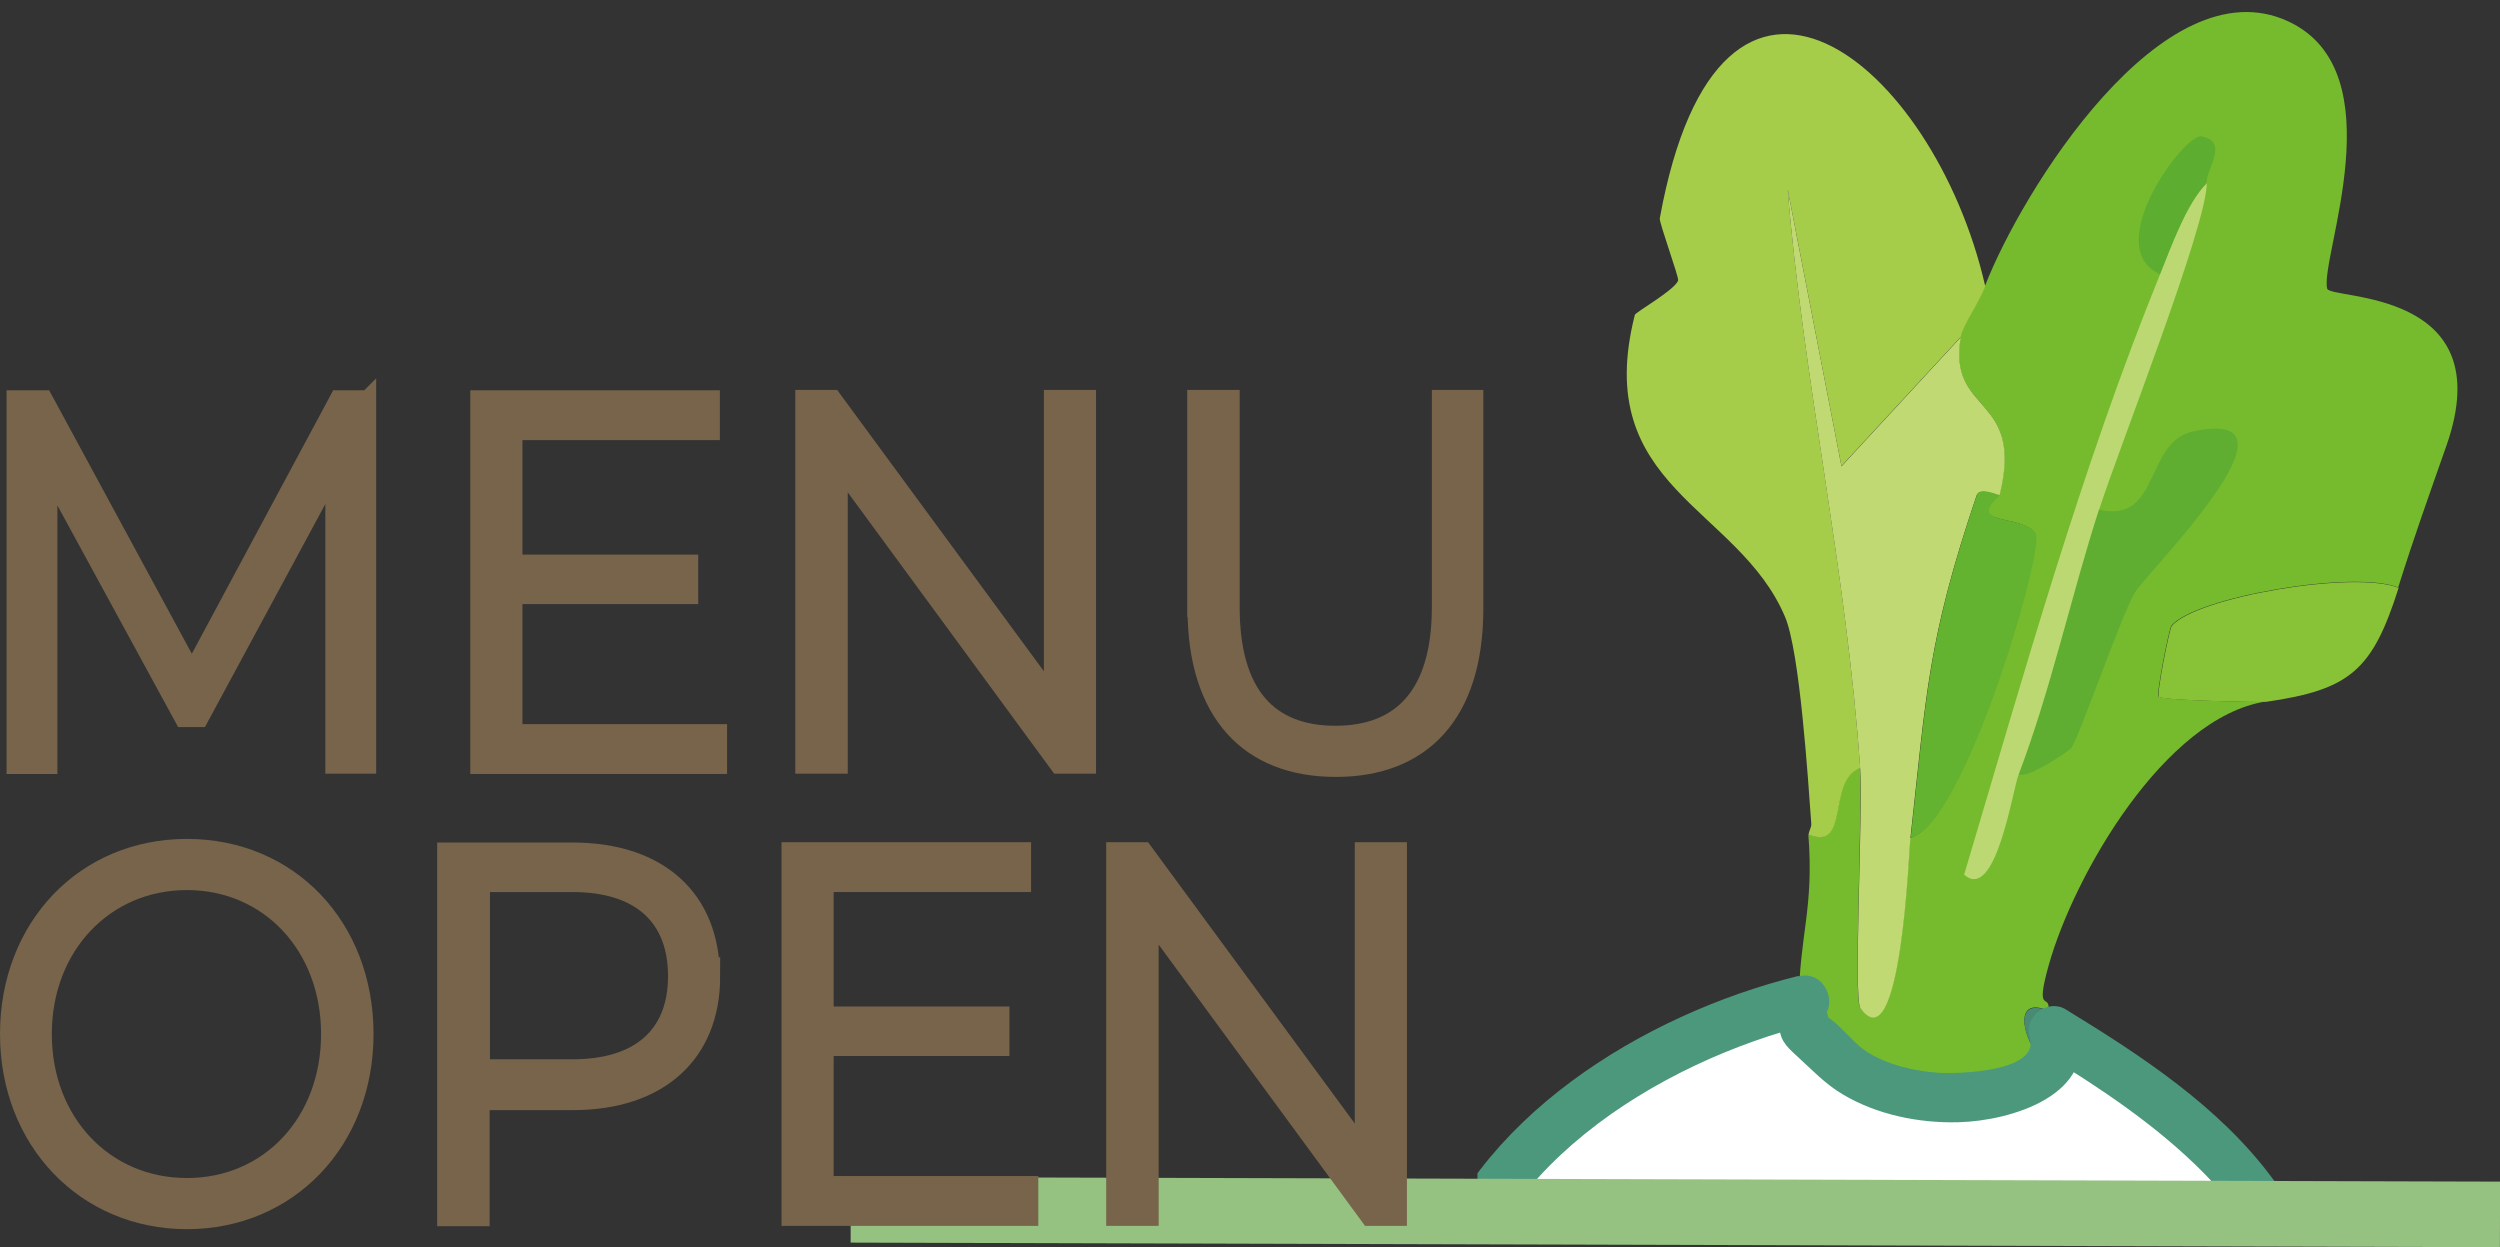
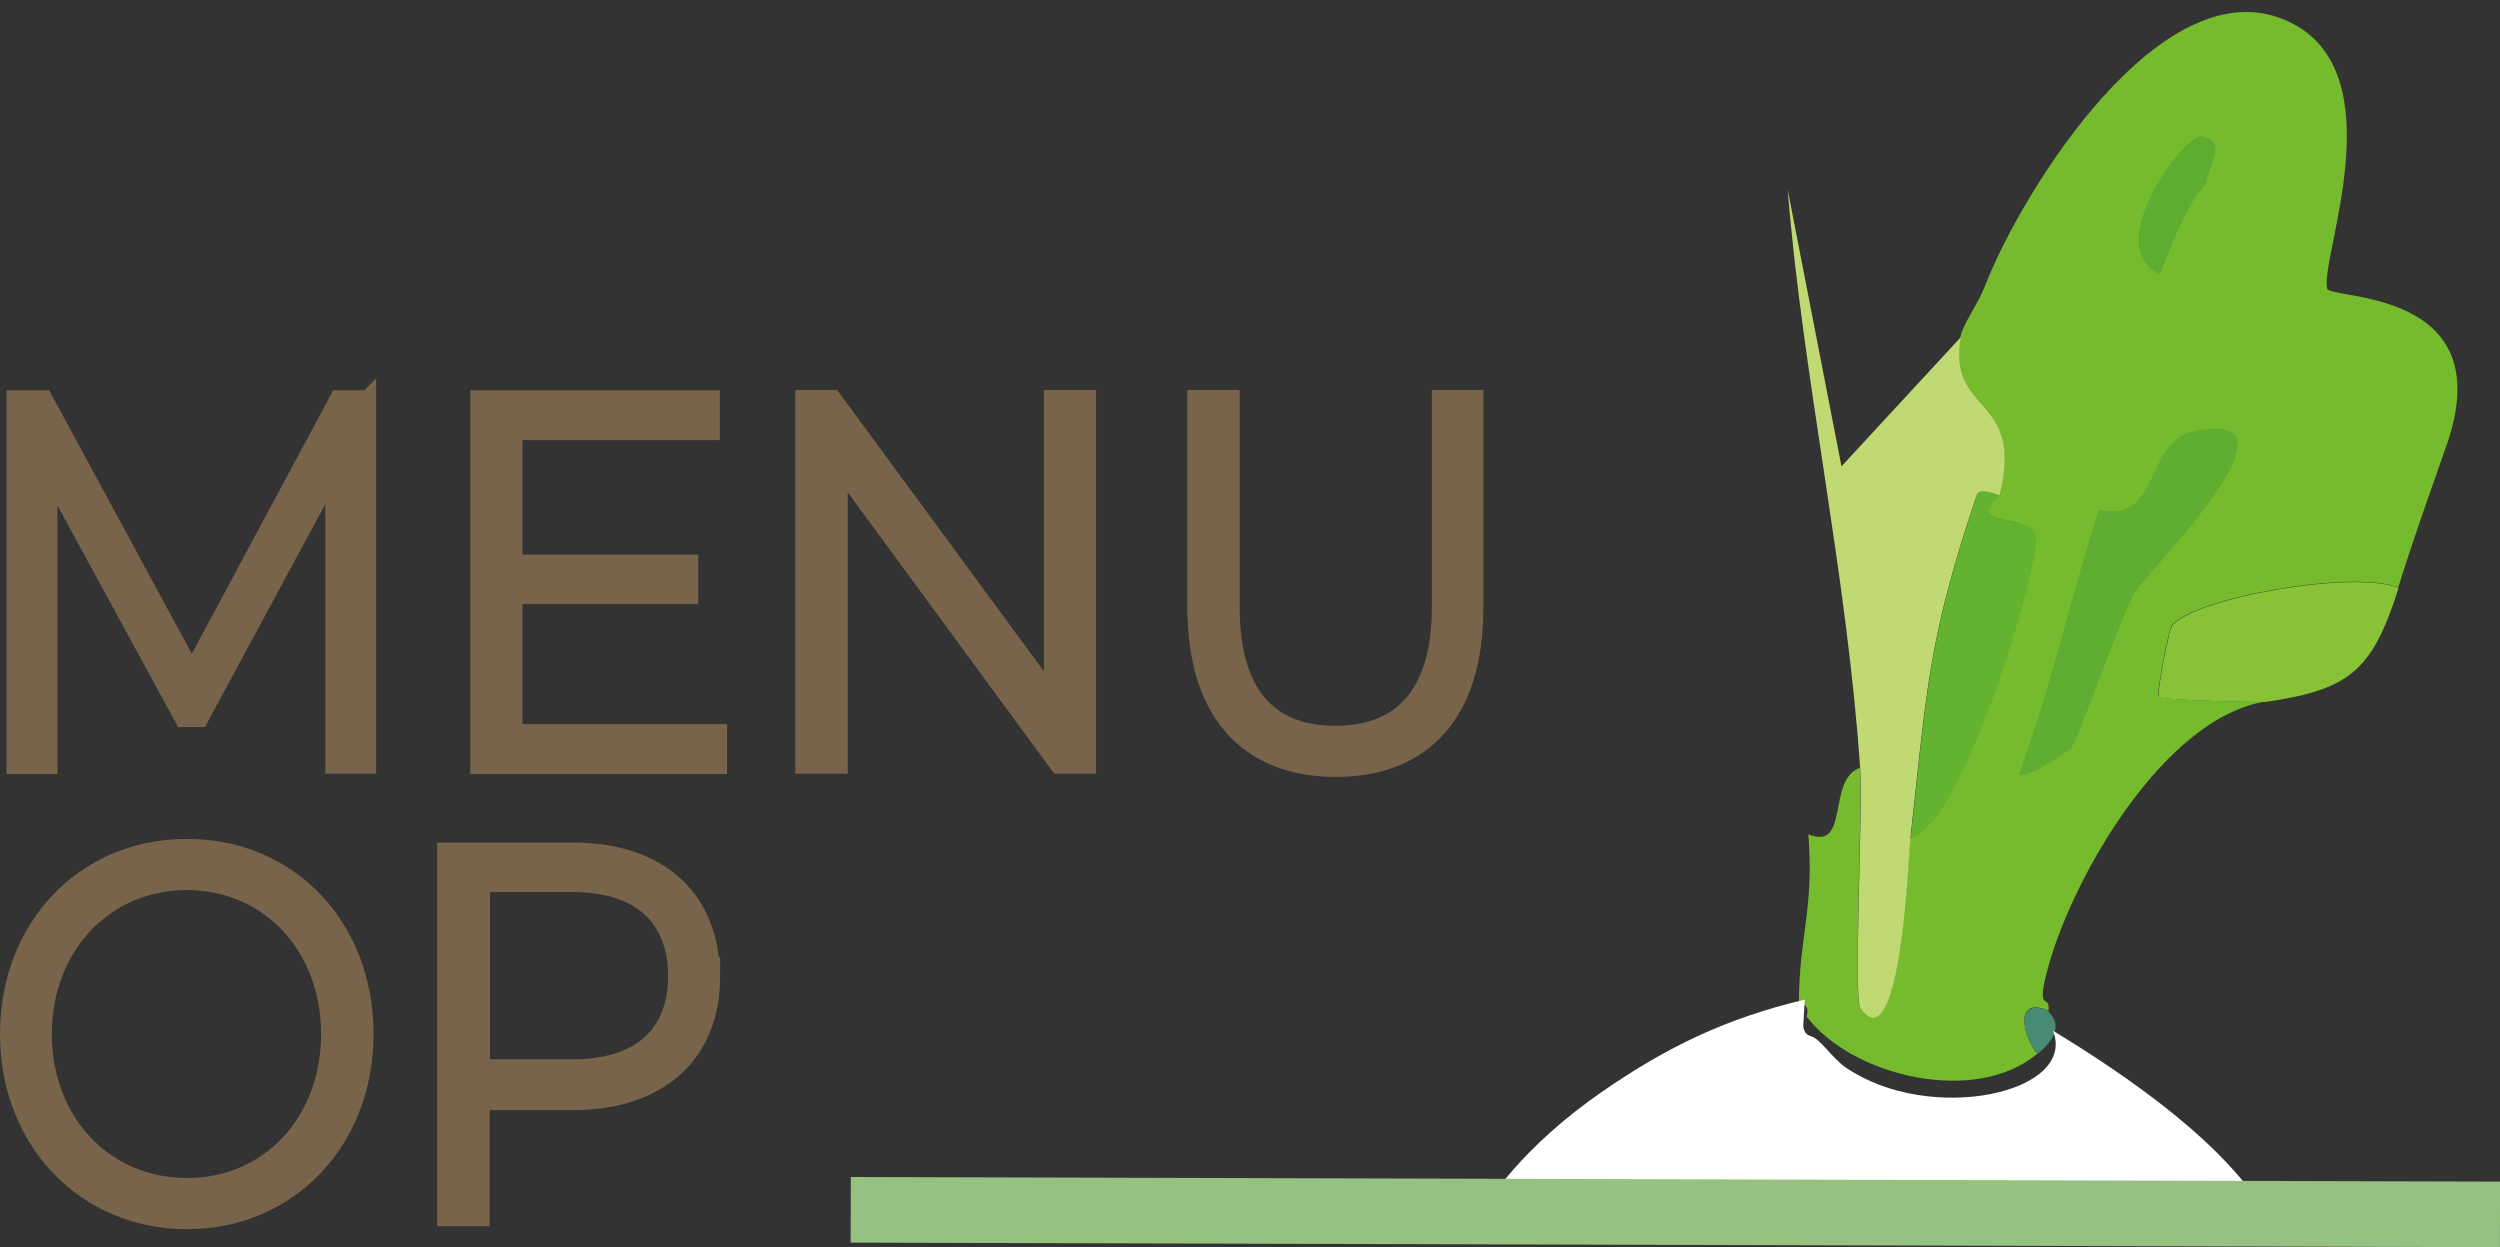
<svg xmlns="http://www.w3.org/2000/svg" id="_レイヤー_2" data-name="レイヤー 2" viewBox="0 0 76.23 38.03">
  <rect x="0" y="0" width="76.23" height="38.03" fill="#333333" stroke="none" />
  <defs>
    <style>
      .cls-1, .cls-2 {
        fill: none;
      }

      .cls-3 {
        fill: #5fae31;
      }

      .cls-4 {
        fill: #a5cd49;
      }

      .cls-5 {
        fill: #bbd873;
      }

      .cls-2 {
        stroke: #95c281;
        stroke-width: 2px;
      }

      .cls-2, .cls-6 {
        stroke-miterlimit: 10;
      }

      .cls-7 {
        fill: #fff;
      }

      .cls-8 {
        fill: #88c236;
      }

      .cls-9 {
        fill: #478b75;
      }

      .cls-10 {
        fill: #5dad31;
      }

      .cls-11 {
        fill: #4b987d;
      }

      .cls-12 {
        fill: #c0d972;
      }

      .cls-13 {
        fill: #75bb2d;
      }

      .cls-14 {
        fill: #63b230;
      }

      .cls-6 {
        fill: #77644a;
        stroke: #77644a;
        stroke-width: .5px;
      }

      .cls-15 {
        clip-path: url(#clippath);
      }
    </style>
    <clipPath id="clippath">
      <rect class="cls-1" x="45.05" width="31.18" height="36.17" />
    </clipPath>
  </defs>
  <g id="_デザインはこちら" data-name="デザインはこちら">
    <g id="_OPEN_" data-name="&amp;lt;OPEN&amp;gt;">
      <g class="cls-15">
        <g>
          <g>
            <path class="cls-13" d="M73.14,17.92c-1.33-.56-6.22.29-6.93,1.16-.07.09-.47,2.09-.39,2.16.12.12,3.11.18,3.27.15-3.08.48-5.85,5.29-6.62,8.04-.44,1.56.06.81-.01,1.39-1.02-.45-.82.7-.34,1.31-1.86,1.58-5.63.71-7.03-1.13-.01-.02.15-.37-.24-.41.01-2.06.47-2.87.29-5.15,1.28.51.55-1.65,1.57-2.03.09,1.37-.2,7.03.01,7.32,1.24,1.69,1.48-4.83,1.52-5.18,1.65-.4,4.1-8.87,3.81-9.29-.42-.6-2.16-.21-1.09-1.16.78-3.11-1.6-2.44-1.18-4.84.06-.35.53-.98.75-1.55,1.1-2.84,5.41-9.83,9.24-8.06,3.32,1.54.96,7.23,1.19,8.15.09.35,5.32-.03,3.64,4.78-.56,1.6-.97,2.73-1.47,4.32Z" />
-             <path class="cls-4" d="M60.54,8.72c-.22.57-.69,1.2-.75,1.55l-3.64,3.94-1.64-8.44c.46,5.72,1.8,11.65,2.21,17.65-1.02.38-.29,2.54-1.57,2.03,0-.11.09-.22.08-.33-.1-1.37-.35-5.25-.8-6.31-1.43-3.38-5.92-3.93-4.58-9.21.02-.08,1.24-.77,1.32-1.05.03-.09-.58-1.76-.56-1.89,1.84-10.14,8.36-4.76,9.92,2.05Z" />
            <path class="cls-8" d="M73.14,17.92c-.8,2.53-1.49,3.11-4.04,3.48-.16.02-3.16-.04-3.27-.15-.08-.08.32-2.08.39-2.16.7-.87,5.59-1.72,6.93-1.16Z" />
            <path class="cls-9" d="M62.47,30.83c-.01.09.66.46-.34,1.31-.49-.61-.69-1.75.34-1.31Z" />
            <path class="cls-12" d="M59.79,10.27c-.42,2.4,1.96,1.73,1.18,4.84,0,.03-.61-.27-.7,0-1.5,4.42-1.53,6.06-2.02,10.46-.04.35-.28,6.87-1.52,5.18-.22-.29.08-5.96-.01-7.32-.41-6-1.75-11.93-2.21-17.65l1.64,8.44,3.64-3.94Z" />
            <path class="cls-14" d="M60.98,15.1c-1.06.95.67.56,1.09,1.16.3.42-2.16,8.9-3.81,9.29.49-4.39.52-6.04,2.02-10.46.09-.27.69.04.7,0Z" />
            <path class="cls-3" d="M61.55,23.62c1-2.64,1.58-5.41,2.45-8.08,1.89.44,1.37-2.07,2.89-2.39,3.72-.78-1.43,4.3-1.8,4.93-.4.67-1.67,4.34-1.93,4.73-.05.07-1.33.95-1.6.8Z" />
-             <path class="cls-5" d="M64,15.54c-.86,2.67-1.45,5.44-2.45,8.08-.19.51-.7,3.9-1.66,3.05,1.82-6.1,3.56-12.37,5.98-18.32.34-.84.8-2.15,1.42-2.77,0,1.31-2.65,8-3.28,9.95Z" />
            <path class="cls-10" d="M67.28,5.59c-.61.62-1.08,1.93-1.42,2.77-1.84-.83.78-4.33,1.27-4.2.85.16.15.95.15,1.43Z" />
          </g>
          <g>
            <path class="cls-7" d="M55.03,30.48c-2.39.57-4.19,1.43-6.21,2.83-2.1,1.46-3.97,3.44-4.7,5.89-.89,2.98.02,6.26,1.71,8.87,1.7,2.6,4.11,4.65,6.51,6.62.53.43,1.1.89,1.77.98.51.07,1.03-.08,1.52-.22,1.05-.31,2.11-.61,3.16-.92,3.98-1.16,8.3-2.56,10.55-6.04,2.16-3.33,1.77-7.87-.16-11.34-1.26-2.26-4.37-4.38-6.58-5.72.75,1.9-3.75,2.88-6.32,1.12-.43-.3-.77-.87-1.05-.95-.3-.08-.24-.41-.24-.41" />
-             <path class="cls-11" d="M54.83,29.76c-4.69,1.16-9.97,4.35-11.44,9.25-1.58,5.27,1.82,10.31,5.52,13.73,1.68,1.55,3.85,4.13,6.36,3.59,2.66-.57,5.43-1.46,7.96-2.47,4.46-1.78,8.05-4.95,8.32-10.03.14-2.7-.64-5.71-2.26-7.9s-4.01-3.75-6.3-5.15c-.55-.34-1.29.22-1.1.85.33,1.07-2.25,1.12-2.8,1.08-.73-.05-1.53-.24-2.15-.63-.33-.21-.52-.47-.8-.72-.1-.11-.22-.21-.34-.3-.23-.17-.24-.12-.04.14.04-.97-1.46-.96-1.5,0-.02.48.19.69.52.99.45.41.88.87,1.41,1.18,1.04.62,2.32.88,3.52.85,1.61-.04,4.3-.84,3.64-2.99l-1.1.85c1.75,1.07,3.48,2.21,4.93,3.67,1.57,1.58,2.45,3.69,2.78,5.88.7,4.68-1.8,8.3-5.93,10.27-1.87.89-3.88,1.47-5.87,2.05-1.08.31-2.25.82-3.37.95-1.38.15-2.56-1.24-3.54-2.08-3.45-2.96-7.12-6.91-6.7-11.82.45-5.24,6.06-8.64,10.69-9.78.94-.23.54-1.68-.4-1.45h0Z" />
          </g>
        </g>
      </g>
      <g>
        <line class="cls-2" x1="25.94" y1="36.89" x2="76.23" y2="37.03" />
        <g>
          <path class="cls-6" d="M.25,31.53c0-3.27,2.31-5.7,5.45-5.7s5.44,2.42,5.44,5.7-2.33,5.7-5.44,5.7S.25,34.8.25,31.53ZM10.04,31.53c0-2.67-1.85-4.64-4.34-4.64s-4.37,1.97-4.37,4.64,1.87,4.64,4.37,4.64,4.34-1.97,4.34-4.64Z" />
          <path class="cls-6" d="M21.71,29.77c0,2.38-1.6,3.83-4.24,3.83h-2.79v3.54h-1.1v-11.2h3.88c2.64,0,4.24,1.44,4.24,3.84ZM20.62,29.77c0-1.79-1.1-2.82-3.17-2.82h-2.76v5.6h2.76c2.07,0,3.17-1.02,3.17-2.79Z" />
-           <path class="cls-6" d="M31.41,36.11v1.02h-7.33v-11.2h7.11v1.02h-6.02v3.99h5.36v1.01h-5.36v4.16h6.24Z" />
-           <path class="cls-6" d="M42.65,25.93v11.2h-.9l-6.67-9.09v9.09h-1.1v-11.2h.9l6.68,9.09v-9.09h1.08Z" />
        </g>
        <g>
          <path class="cls-6" d="M11.22,12.14v11.2h-1.05v-8.96l-4.07,7.54h-.52L1.5,14.43v8.92H.45v-11.2h.9l4.5,8.31,4.46-8.31h.9Z" />
          <path class="cls-6" d="M21.92,22.33v1.02h-7.33v-11.2h7.11v1.02h-6.02v3.99h5.36v1.01h-5.36v4.16h6.24Z" />
          <path class="cls-6" d="M33.17,12.14v11.2h-.9l-6.67-9.09v9.09h-1.1v-11.2h.9l6.68,9.09v-9.09h1.08Z" />
          <path class="cls-6" d="M36.45,18.56v-6.42h1.1v6.37c0,2.66,1.16,3.87,3.17,3.87s3.19-1.22,3.19-3.87v-6.37h1.07v6.42c0,3.22-1.6,4.88-4.25,4.88s-4.27-1.67-4.27-4.88Z" />
        </g>
      </g>
    </g>
  </g>
</svg>